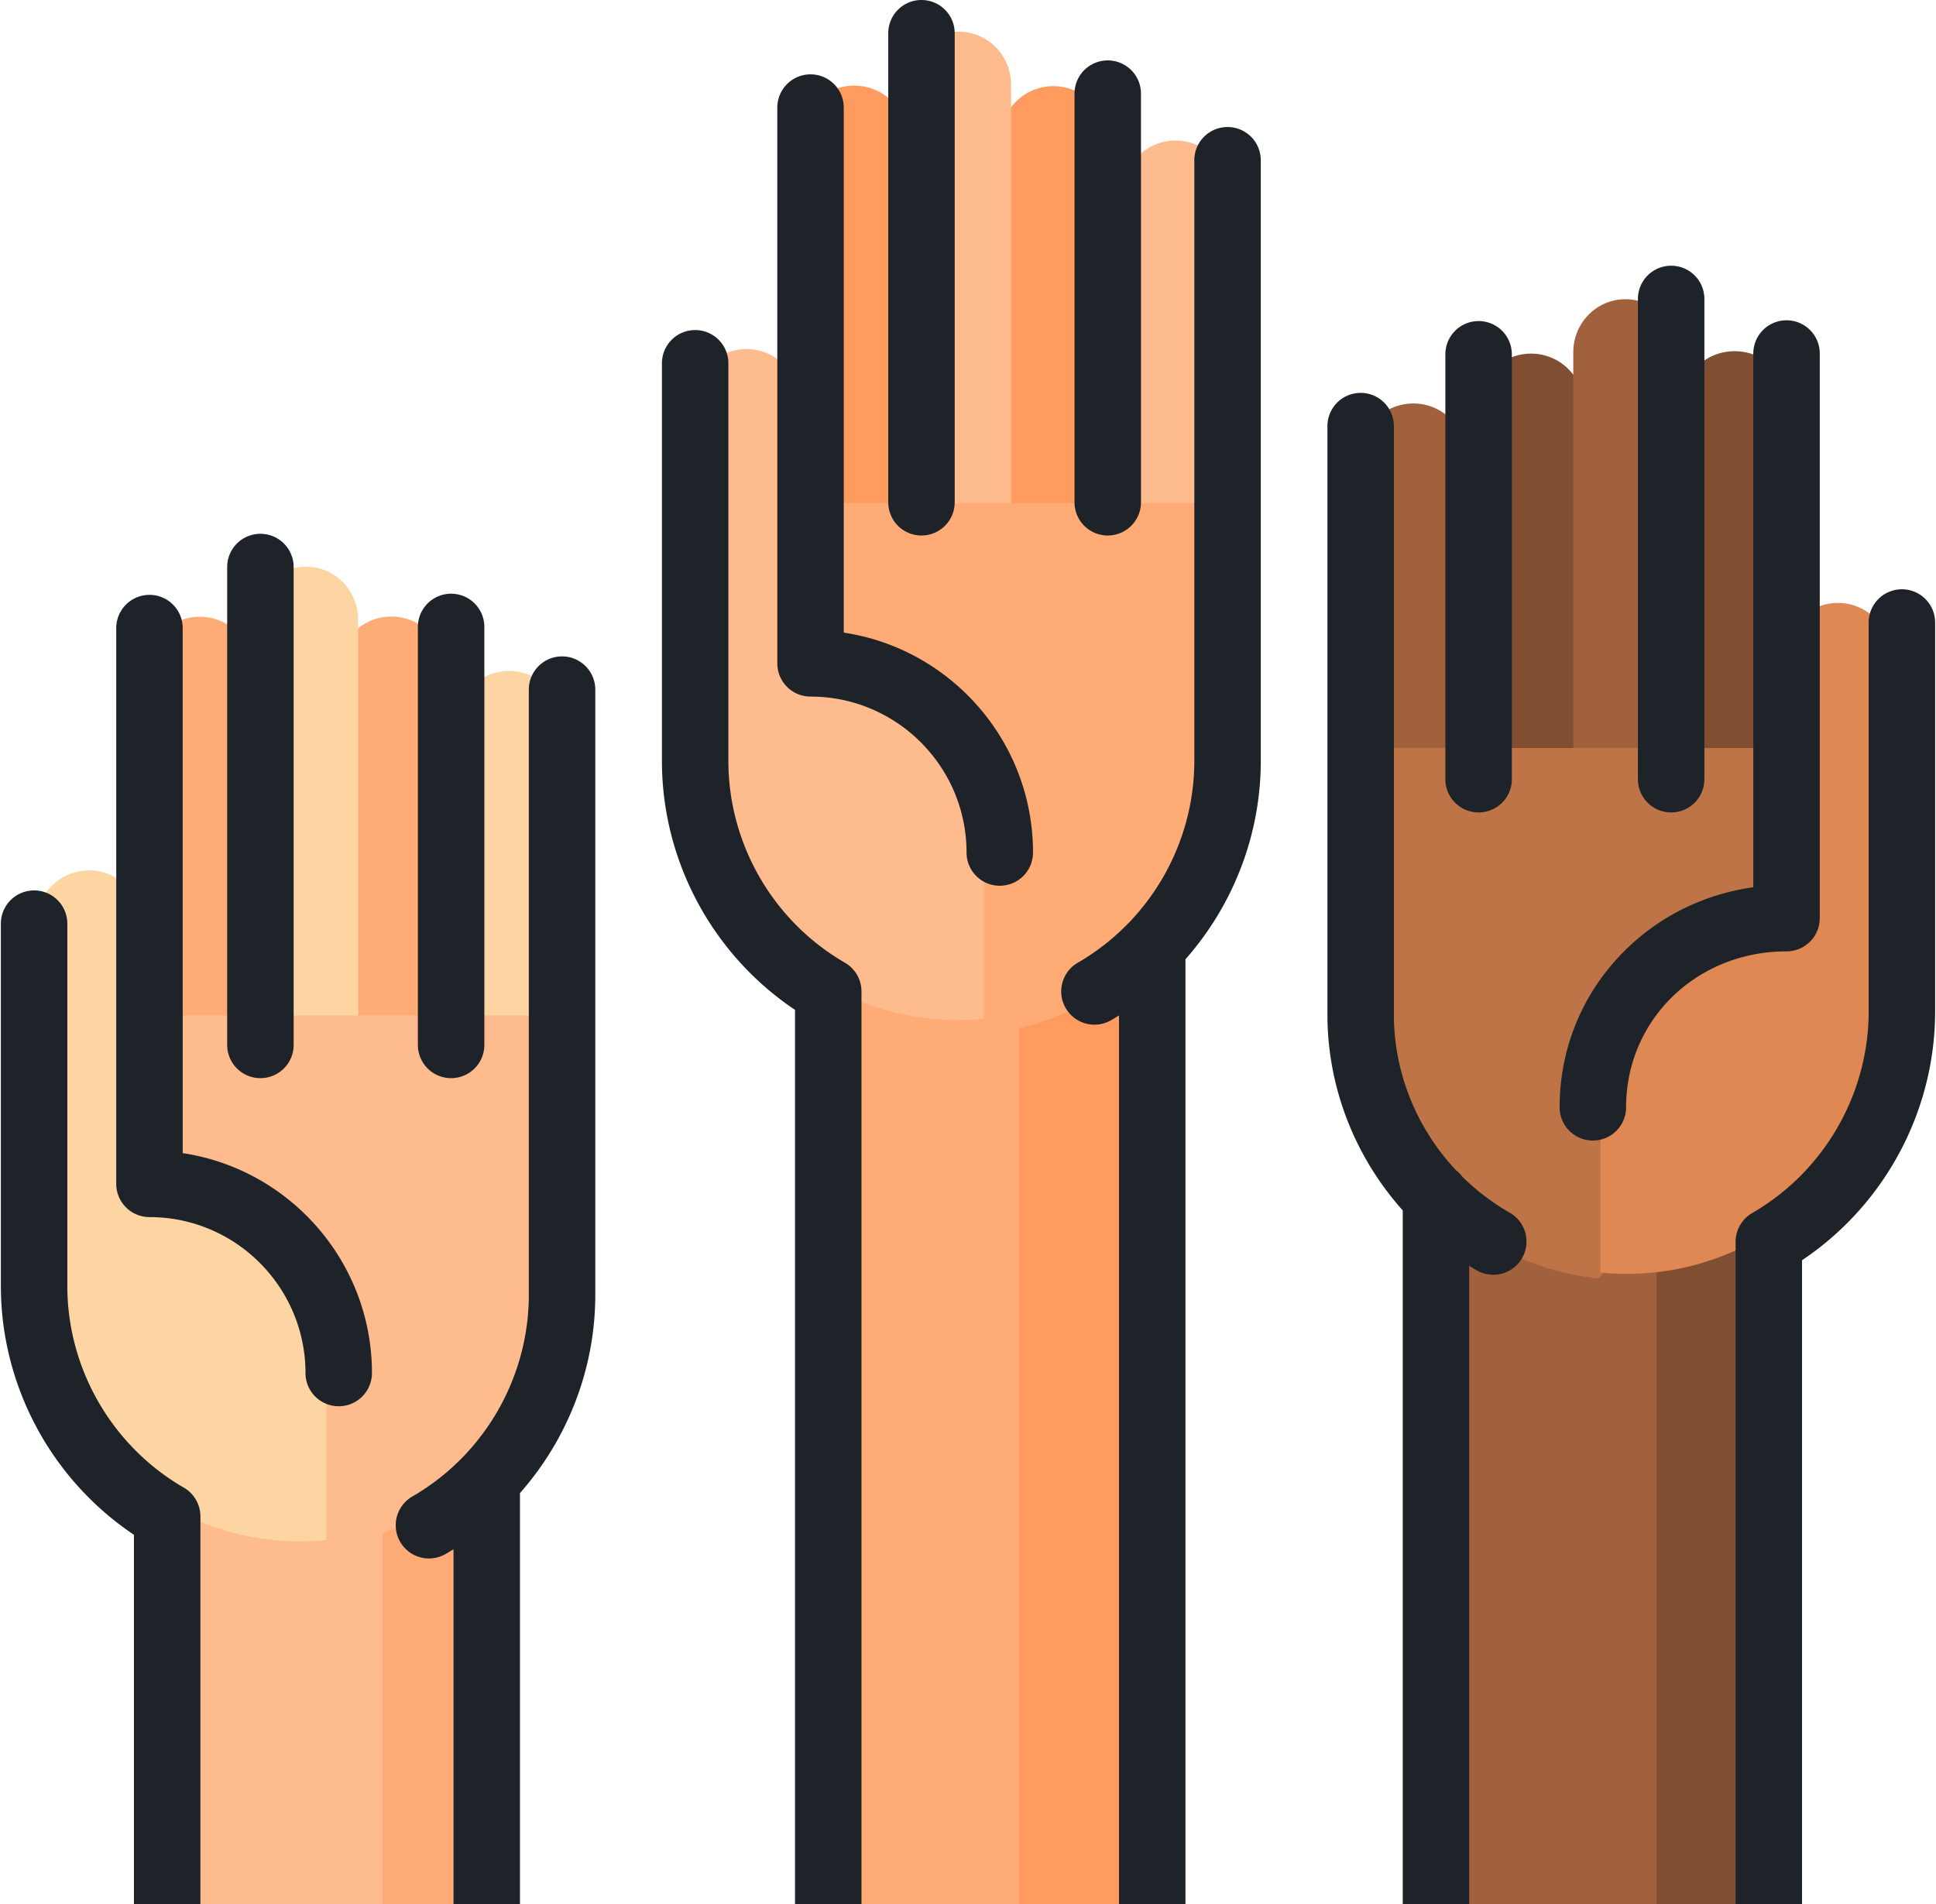
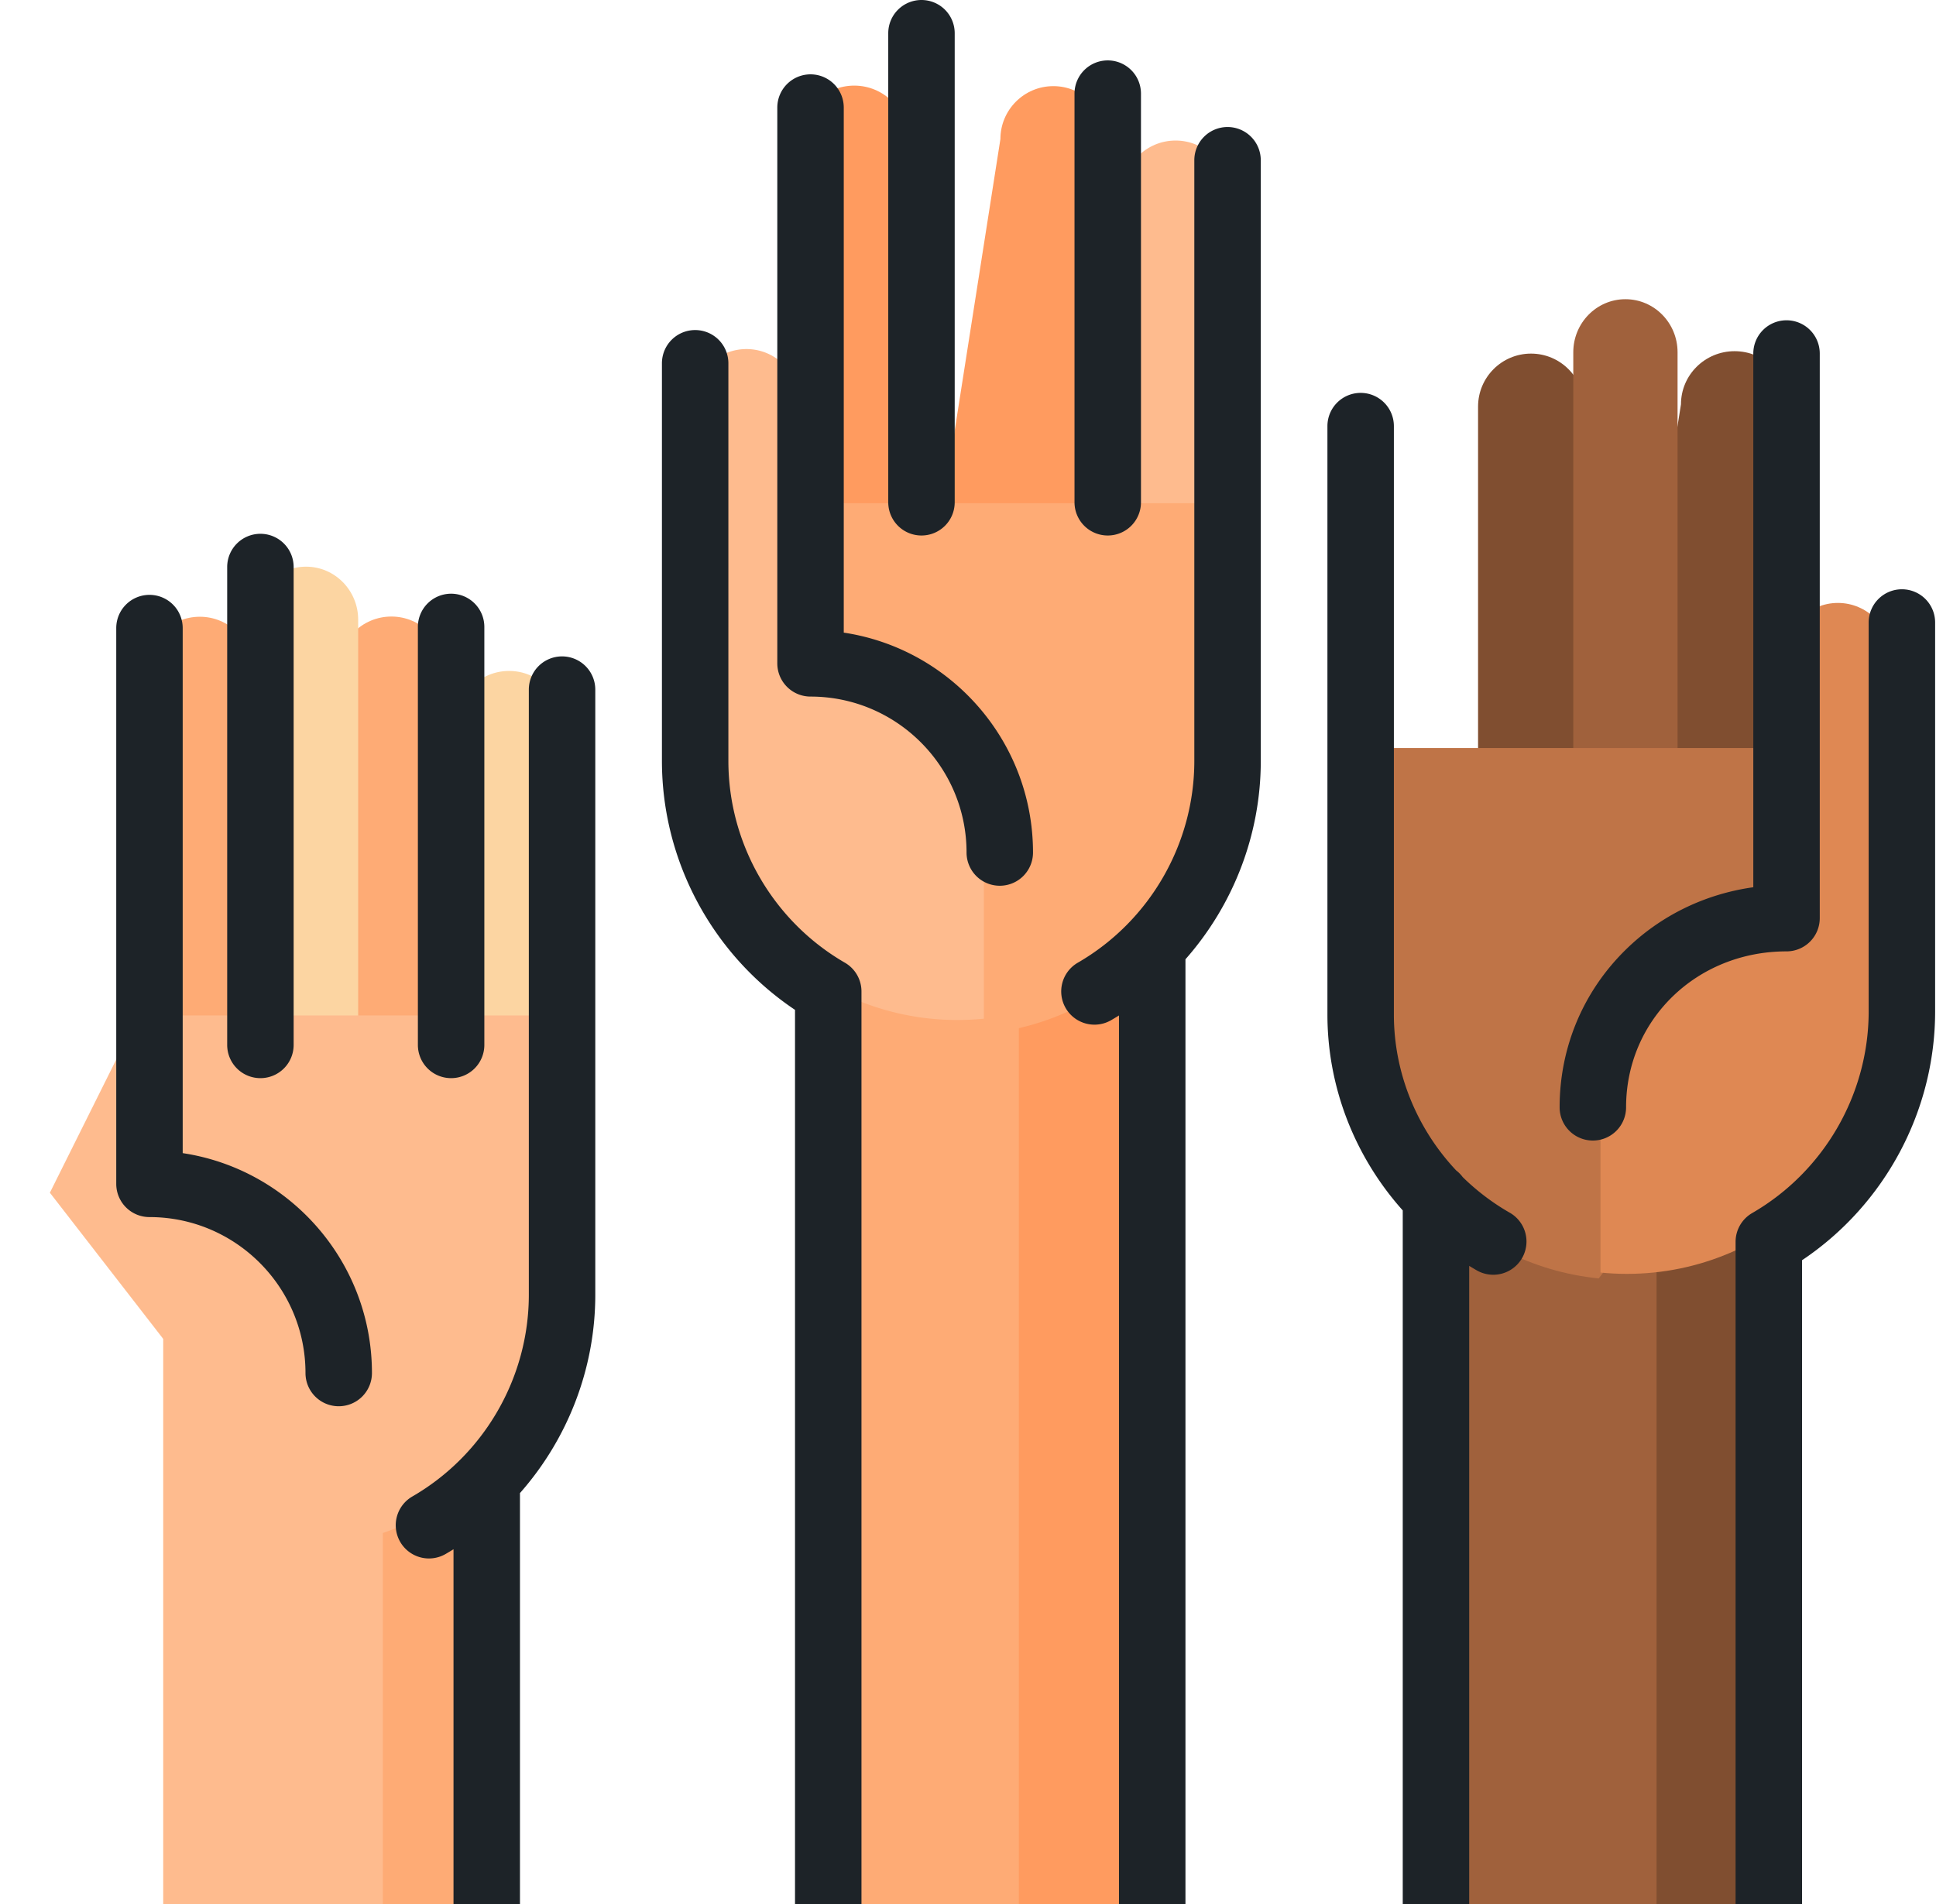
<svg xmlns="http://www.w3.org/2000/svg" width="427" height="420" viewBox="0 0 427 420">
  <g fill="none" fill-rule="nonzero">
    <path fill="#FEBB8E" d="M36 292v160h49.167L95 292z" />
    <g fill="#FEAB75">
      <path d="M84.44 291.345h23.369v160.182H84.44zM44.069 136.045c6.453 0 11.685 5.247 11.685 11.721l19.66 125.632H22.645l9.737-65.076v-60.556c.001-6.473 5.232-11.72 11.686-11.72z" />
    </g>
    <path fill="#FCD5A2" d="M100.567 159.758c0-6.494 5.245-11.758 11.717-11.758 6.47 0 11.716 5.263 11.716 11.758v68.583L71 266l29.567-106.242z" />
    <path fill="#FEAB75" d="M74.646 147.69c0-6.456 5.228-11.69 11.677-11.69C92.773 136 98 141.233 98 147.69V273H55l19.646-125.31z" />
    <path fill="#FCD5A2" d="M67.5 125c6.351 0 11.5 5.24 11.5 11.704V272H56V136.702C56 130.24 61.148 125 67.5 125z" />
    <path fill="#FEBB8E" d="M30.483 224L11 263.097 71.397 341C100.93 338.058 124 313.057 124 282.647V224H30.483z" />
-     <path fill="#FCD5A2" d="M66.182 340a58.59 58.59 0 0 0 5.818-.292v-36.706c0-22.586-18.233-40.897-40.727-40.897v-58.42c0-6.454-5.21-11.685-11.636-11.685C13.21 192 8 197.23 8 203.684v77.894C8 313.844 34.048 340 66.182 340z" />
    <path fill="#A0613C" d="M316 233v219h49.167L375 233z" />
    <g fill="#804E30">
      <path d="M365.369 232.755h23.664v218.772h-23.664zM382.584 77.466c-6.535 0-11.833 5.246-11.833 11.72L350.844 214.81h53.43l-9.859-65.072V89.184c.001-6.472-5.295-11.718-11.831-11.718z" />
    </g>
-     <path fill="#A0613C" d="M323.433 100.758c0-6.493-5.245-11.758-11.717-11.758C305.245 89 300 94.264 300 100.758v68.584L353 207l-29.567-106.242z" />
    <path fill="#804E30" d="M349.355 89.69c0-6.456-5.228-11.69-11.678-11.69C331.228 78 326 83.233 326 89.69V215h43L349.355 89.69z" />
    <path fill="#A0613C" d="M358.5 66c-6.351 0-11.5 5.24-11.5 11.704V213h23V77.703C370 71.24 364.851 66 358.5 66z" />
    <path fill="#BF7447" d="M393.517 165L413 204.097 352.603 282C323.07 279.058 300 254.057 300 223.647V165h93.517z" />
    <path fill="#DF8853" d="M358.818 281c-1.963 0-3.903-.101-5.818-.292v-36.706c0-22.586 18.233-40.898 40.727-40.898v-58.42c0-6.453 5.21-11.684 11.636-11.684 6.427 0 11.637 5.23 11.637 11.685v77.893C417 254.845 390.95 281 358.818 281z" />
    <path fill="#FEAB75" d="M176 174v277h49.167L235 174z" />
    <g fill="#FF9B5F">
      <path d="M224.711 174.167h23.546v277.36h-23.546zM188.41 18.885c6.503 0 11.774 5.246 11.774 11.72l19.808 125.619h-53.164l9.81-65.07v-60.55c0-6.473 5.27-11.719 11.773-11.719z" />
    </g>
    <path fill="#FEBB8E" d="M247.567 42.758c0-6.494 5.245-11.758 11.717-11.758C265.754 31 271 36.263 271 42.758v68.583L218 149l29.567-106.242z" />
    <path fill="#FF9B5F" d="M220.646 30.69c0-6.456 5.228-11.69 11.677-11.69C238.773 19 244 24.233 244 30.69V156h-43l19.646-125.31z" />
-     <path fill="#FEBB8E" d="M211.5 7c6.351 0 11.5 5.24 11.5 11.704V154h-23V18.703C200 12.24 205.147 7 211.5 7z" />
    <path fill="#FEAB75" d="M176.483 111L157 150.097 217.397 228C246.93 225.058 270 200.057 270 169.647V111h-93.517z" />
    <path fill="#FEBB8E" d="M211.182 225a58.59 58.59 0 0 0 5.818-.292v-36.706c0-22.585-18.233-40.897-40.727-40.897v-58.42c0-6.453-5.21-11.685-11.636-11.685C158.21 77 153 82.231 153 88.685v77.893C153 198.844 179.048 225 211.182 225z" />
    <g fill="#1D2328">
      <path d="M203.24 118.125a7.327 7.327 0 0 0 7.328-7.327V7.326A7.327 7.327 0 0 0 203.24 0a7.327 7.327 0 0 0-7.329 7.326v103.472a7.327 7.327 0 0 0 7.33 7.327zM244.321 118.125a7.327 7.327 0 0 0 7.33-7.327V20.652a7.327 7.327 0 0 0-7.33-7.327 7.328 7.328 0 0 0-7.329 7.327v90.145a7.328 7.328 0 0 0 7.33 7.328z" />
      <path d="M186.098 139.549V23.727a7.327 7.327 0 0 0-7.329-7.327 7.327 7.327 0 0 0-7.329 7.327V146.33a7.327 7.327 0 0 0 7.33 7.326c18.973 0 34.41 15.433 34.41 34.402a7.327 7.327 0 0 0 7.33 7.326 7.327 7.327 0 0 0 7.328-7.326c.001-24.56-18.147-44.962-41.74-48.509zM270.745 28.019a7.327 7.327 0 0 0-7.329 7.326V167.86c0 18.28-9.845 35.331-25.694 44.497a7.326 7.326 0 0 0 3.677 13.67 7.321 7.321 0 0 0 3.664-.985c.587-.34 1.167-.69 1.741-1.046v233.677a7.327 7.327 0 0 0 7.33 7.326 7.327 7.327 0 0 0 7.328-7.326V211.605c10.522-11.92 16.613-27.449 16.613-43.745V35.345a7.328 7.328 0 0 0-7.33-7.326z" />
      <path d="M186.346 212.358c-15.85-9.166-25.695-26.215-25.695-44.497V80.133a7.327 7.327 0 0 0-7.329-7.327 7.327 7.327 0 0 0-7.329 7.327v87.728c0 22.053 11.146 42.711 29.353 54.901v234.912a7.327 7.327 0 0 0 7.33 7.326 7.327 7.327 0 0 0 7.328-7.326V218.7a7.323 7.323 0 0 0-3.658-6.343zM57.437 237.826a7.327 7.327 0 0 0 7.329-7.327V125.075a7.327 7.327 0 0 0-7.329-7.326 7.327 7.327 0 0 0-7.329 7.326v105.424a7.327 7.327 0 0 0 7.329 7.327zM99.496 237.826a7.327 7.327 0 0 0 7.33-7.327v-92.21a7.327 7.327 0 0 0-7.33-7.326 7.327 7.327 0 0 0-7.329 7.326v92.21a7.327 7.327 0 0 0 7.33 7.327z" />
      <path d="M40.296 254.366V138.545a7.327 7.327 0 0 0-7.329-7.327 7.327 7.327 0 0 0-7.329 7.327v122.602a7.327 7.327 0 0 0 7.33 7.326c18.972 0 34.41 15.433 34.41 34.402a7.327 7.327 0 0 0 7.329 7.326 7.327 7.327 0 0 0 7.329-7.326c0-24.559-18.148-44.96-41.74-48.51zM123.966 144.791a7.327 7.327 0 0 0-7.329 7.327V285.61c0 18.28-9.845 35.33-25.694 44.496a7.325 7.325 0 0 0-2.674 10.012 7.327 7.327 0 0 0 10.015 2.672c.587-.34 1.167-.689 1.741-1.046V455.72a7.327 7.327 0 0 0 7.33 7.326 7.327 7.327 0 0 0 7.328-7.326V329.353c10.523-11.919 16.613-27.449 16.613-43.744V152.118a7.33 7.33 0 0 0-7.33-7.327z" />
-       <path d="M40.543 328.152c-15.849-9.167-25.694-26.216-25.694-44.497v-79.913a7.328 7.328 0 0 0-7.33-7.327 7.327 7.327 0 0 0-7.328 7.327v79.913c0 22.053 11.145 42.71 29.353 54.9v115.21a7.327 7.327 0 0 0 7.329 7.327 7.328 7.328 0 0 0 7.329-7.326V334.494a7.325 7.325 0 0 0-3.659-6.342zM368.586 179.213a7.327 7.327 0 0 0 7.33-7.326V65.94a7.327 7.327 0 0 0-7.33-7.326 7.327 7.327 0 0 0-7.329 7.326v105.946a7.327 7.327 0 0 0 7.33 7.327zM326.117 179.214a7.327 7.327 0 0 0 7.33-7.327V78.151a7.327 7.327 0 0 0-7.33-7.327 7.327 7.327 0 0 0-7.329 7.327v93.736a7.328 7.328 0 0 0 7.33 7.327z" />
      <path d="M401.362 202.533V77.977a7.327 7.327 0 0 0-7.33-7.326 7.327 7.327 0 0 0-7.328 7.326v117.737c-10.699 1.499-20.514 6.275-28.182 13.82-9.373 9.221-14.535 21.555-14.535 34.728a7.327 7.327 0 0 0 7.329 7.327 7.327 7.327 0 0 0 7.329-7.327c0-19.29 15.543-34.402 35.388-34.402a7.329 7.329 0 0 0 7.329-7.327zM333.086 267.564a51.157 51.157 0 0 1-10.48-7.92 7.383 7.383 0 0 0-1.434-1.462c-8.688-9.235-13.74-21.497-13.74-34.378V93.993a7.327 7.327 0 0 0-7.33-7.327 7.327 7.327 0 0 0-7.328 7.327v129.811c0 16.094 6.089 31.428 16.613 43.198v184.81a7.327 7.327 0 0 0 7.329 7.326 7.327 7.327 0 0 0 7.329-7.326V279.236c.587.36 1.18.712 1.78 1.055a7.328 7.328 0 0 0 7.262-12.728z" />
      <path d="M419.48 129.987a7.327 7.327 0 0 0-7.33 7.327v85.775c0 18.28-9.845 35.331-25.694 44.497a7.327 7.327 0 0 0-3.659 6.342v177.885a7.328 7.328 0 0 0 7.33 7.326 7.327 7.327 0 0 0 7.328-7.326V277.989c18.208-12.19 29.353-32.848 29.353-54.9v-85.775a7.326 7.326 0 0 0-7.329-7.327z" />
    </g>
  </g>
</svg>